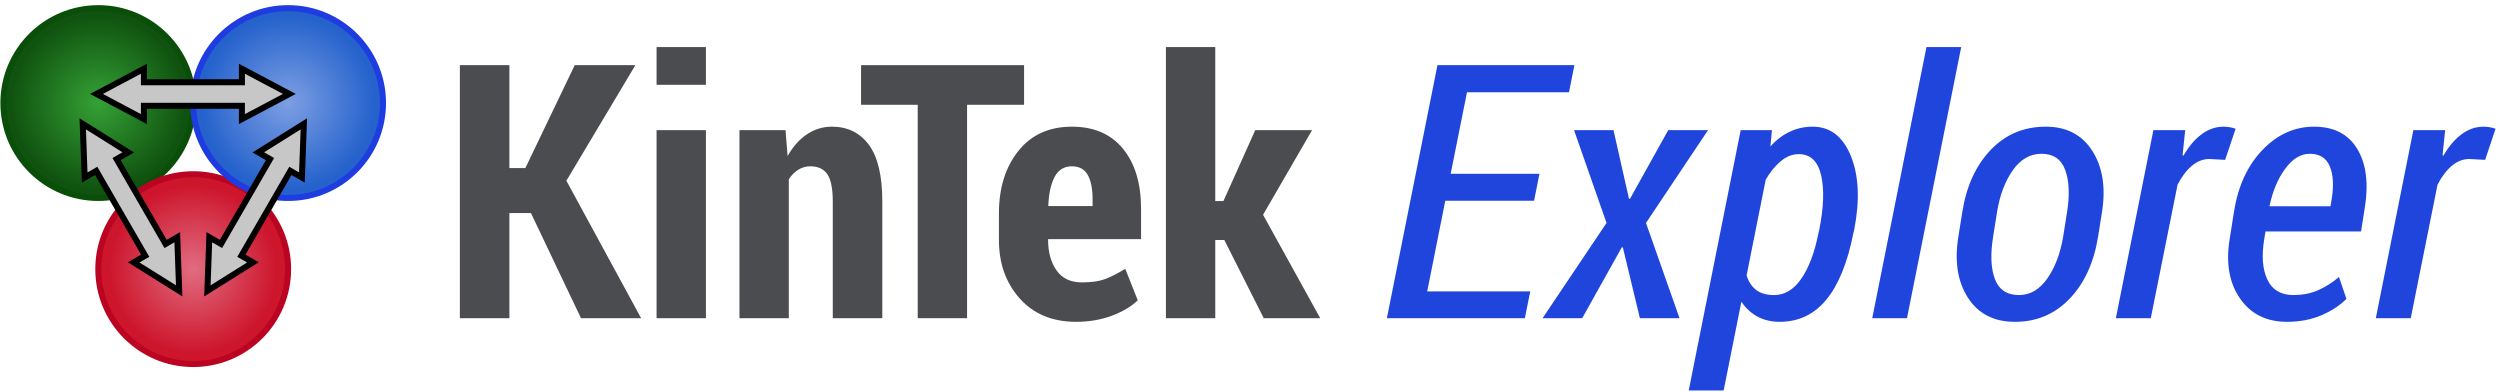
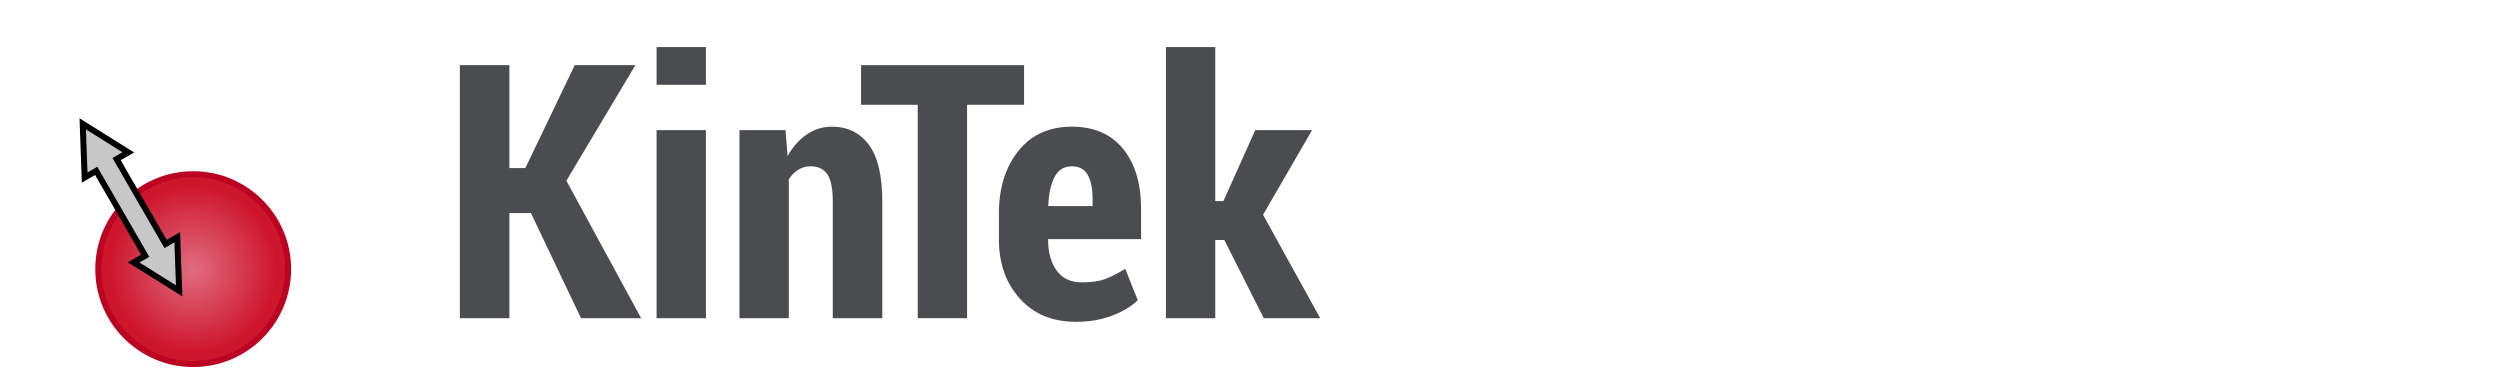
<svg xmlns="http://www.w3.org/2000/svg" width="415px" height="65px" viewBox="0 0 415 65" version="1.1">
  <title>logo kintek</title>
  <desc>Created with Sketch.</desc>
  <defs>
    <radialGradient cx="50%" cy="50.014%" fx="50%" fy="50.014%" r="45.768%" id="radialGradient-1">
      <stop stop-color="#35A135" offset="0%" />
      <stop stop-color="#105310" offset="100%" />
    </radialGradient>
    <radialGradient cx="50%" cy="50%" fx="50%" fy="50%" r="44.809%" gradientTransform="translate(0.5,0.5),rotate(67.92),scale(1,0.991),translate(-0.5,-0.5)" id="radialGradient-2">
      <stop stop-color="#E16C80" offset="0%" />
      <stop stop-color="#CD152C" offset="100%" />
    </radialGradient>
    <radialGradient cx="50%" cy="49.697%" fx="50%" fy="49.697%" r="45.76%" id="radialGradient-3">
      <stop stop-color="#7D9FE3" offset="0%" />
      <stop stop-color="#2562CC" offset="100%" />
    </radialGradient>
  </defs>
  <g id="Page-1" stroke="none" stroke-width="1" fill="none" fill-rule="evenodd">
    <g id="logo-kintek" transform="translate(0.563, 1.353)">
      <g id="logo">
-         <circle id="green-ball" stroke="#094E09" fill="url(#radialGradient-1)" cx="15.754" cy="15.754" r="15.754" />
        <circle id="red-ball" stroke="#BA0421" fill="url(#radialGradient-2)" cx="31.508" cy="43.323" r="15.754" />
-         <circle id="blue-ball" stroke="#1E3CE0" fill="url(#radialGradient-3)" cx="47.262" cy="15.754" r="15.754" />
-         <path d="M23.328,12.297 L39.592,12.297 L39.592,10.061 L47.469,14.239 L39.592,18.417 L39.592,16.208 L23.328,16.208 L23.328,18.417 L15.451,14.239 L23.328,10.061 L23.328,12.297 Z" id="Combined-Shape" stroke="#000000" fill="#C7C7C7" fill-rule="nonzero" />
-         <path d="M33.737,31.129 L50.001,31.129 L50.001,28.892 L57.878,33.07 L50.001,37.249 L50.001,35.039 L33.737,35.039 L33.737,37.249 L25.86,33.07 L33.737,28.892 L33.737,31.129 Z" id="Combined-Shape-Copy-2" stroke="#000000" fill="#C7C7C7" fill-rule="nonzero" transform="translate(41.869, 33.07) rotate(-60) translate(-41.869, -33.07) " />
        <path d="M13.044,31.129 L29.308,31.129 L29.308,28.892 L37.185,33.07 L29.308,37.249 L29.308,35.039 L13.044,35.039 L13.044,37.249 L5.167,33.07 L13.044,28.892 L13.044,31.129 Z" id="Combined-Shape-Copy" stroke="#000000" fill="#C7C7C7" fill-rule="nonzero" transform="translate(21.176, 33.07) rotate(60) translate(-21.176, -33.07) " />
      </g>
      <g id="KinTek-Explorer-Text-Outlines" transform="translate(75.025, 6.275)">
-         <path d="M179.068,25.689 L164.328,25.689 L161.328,40.746 L178.433,40.746 L177.539,45.189 L154.635,45.189 L163.03,3.189 L185.76,3.189 L184.866,7.689 L167.933,7.689 L165.222,21.218 L179.962,21.218 L179.068,25.689 Z M194.818,25.343 L194.991,25.371 L201.337,13.977 L207.943,13.977 L197.645,29.381 L203.212,45.189 L196.635,45.189 L193.808,33.448 L193.635,33.42 L187.058,45.189 L180.482,45.189 L191.097,29.381 L185.703,13.977 L192.251,13.977 L194.818,25.343 Z M232.058,31.141 C231.078,36.045 229.578,39.713 227.558,42.146 C225.539,44.578 222.962,45.795 219.828,45.795 C218.462,45.795 217.241,45.506 216.164,44.929 C215.087,44.352 214.193,43.525 213.482,42.448 L210.539,57.189 L204.741,57.189 L213.366,13.977 L218.558,13.977 L218.299,16.689 C219.26,15.612 220.333,14.795 221.515,14.237 C222.698,13.679 223.962,13.4 225.308,13.4 C228.232,13.4 230.352,15.035 231.669,18.304 C232.986,21.573 233.164,25.65 232.203,30.535 L232.058,31.141 Z M226.405,30.535 C227.155,26.766 227.256,23.727 226.708,21.42 C226.159,19.112 224.924,17.958 223.001,17.958 C221.962,17.958 220.977,18.343 220.044,19.112 C219.111,19.881 218.27,20.91 217.52,22.198 L214.347,38.093 C214.674,39.15 215.208,39.958 215.948,40.516 C216.688,41.073 217.674,41.352 218.905,41.352 C220.674,41.352 222.183,40.444 223.433,38.626 C224.683,36.809 225.626,34.314 226.26,31.141 L226.405,30.535 Z M240.972,45.189 L235.203,45.189 L244.203,0.189 L249.972,0.189 L240.972,45.189 Z M250.145,27.621 C250.818,23.314 252.385,19.867 254.847,17.28 C257.308,14.694 260.366,13.4 264.02,13.4 C267.462,13.4 270.039,14.746 271.751,17.439 C273.462,20.131 273.991,23.525 273.337,27.621 L272.703,31.602 C272.01,35.929 270.438,39.376 267.986,41.944 C265.534,44.511 262.501,45.795 258.885,45.795 C255.405,45.795 252.804,44.458 251.083,41.785 C249.361,39.112 248.837,35.718 249.51,31.602 L250.145,27.621 Z M255.28,31.602 C254.799,34.564 254.895,36.929 255.568,38.698 C256.241,40.468 257.578,41.352 259.578,41.352 C261.424,41.352 262.991,40.429 264.28,38.583 C265.568,36.737 266.443,34.41 266.905,31.602 L267.539,27.621 C268.001,24.718 267.9,22.372 267.236,20.583 C266.573,18.795 265.26,17.9 263.299,17.9 C261.395,17.9 259.799,18.823 258.51,20.67 C257.222,22.516 256.357,24.833 255.914,27.621 L255.28,31.602 Z M293.789,18.91 L291.164,18.766 C290.126,18.766 289.159,19.141 288.265,19.891 C287.371,20.641 286.578,21.689 285.885,23.035 L281.443,45.189 L275.645,45.189 L281.876,13.977 L287.155,13.977 L286.722,18.131 L286.866,18.218 C287.732,16.698 288.732,15.516 289.866,14.67 C291.001,13.823 292.222,13.4 293.53,13.4 C293.876,13.4 294.236,13.434 294.611,13.501 C294.986,13.569 295.289,13.65 295.52,13.746 L293.789,18.91 Z M304.058,45.795 C300.635,45.795 298.03,44.497 296.241,41.9 C294.453,39.304 293.885,36.016 294.539,32.035 L295.26,27.477 C295.933,23.246 297.506,19.843 299.977,17.266 C302.448,14.689 305.308,13.4 308.558,13.4 C311.828,13.4 314.208,14.621 315.698,17.064 C317.188,19.506 317.616,22.737 316.982,26.756 L316.347,30.795 L300.482,30.795 L300.28,32.035 C299.818,34.843 299.991,37.097 300.799,38.799 C301.607,40.501 303.049,41.352 305.126,41.352 C306.607,41.352 307.953,41.093 309.164,40.573 C310.376,40.054 311.549,39.314 312.683,38.352 L313.924,41.987 C312.808,43.102 311.405,44.016 309.712,44.727 C308.02,45.439 306.135,45.795 304.058,45.795 Z M307.837,17.9 C306.337,17.9 304.977,18.727 303.756,20.381 C302.534,22.035 301.664,24.112 301.145,26.612 L311.27,26.612 L311.472,25.429 C311.837,23.141 311.727,21.314 311.14,19.948 C310.554,18.583 309.453,17.9 307.837,17.9 Z M336.943,18.91 L334.318,18.766 C333.28,18.766 332.313,19.141 331.419,19.891 C330.525,20.641 329.732,21.689 329.039,23.035 L324.597,45.189 L318.799,45.189 L325.03,13.977 L330.308,13.977 L329.876,18.131 L330.02,18.218 C330.885,16.698 331.885,15.516 333.02,14.67 C334.155,13.823 335.376,13.4 336.683,13.4 C337.03,13.4 337.39,13.434 337.765,13.501 C338.14,13.569 338.443,13.65 338.674,13.746 L336.943,18.91 Z" id="Explorer" fill="#2045DC" />
        <g id="KinTek" transform="translate(0.594, 0.061)" fill="#4A4C4F">
          <path d="M11.954,27.676 L8.377,27.676 L8.377,45.128 L0.155,45.128 L0.155,3.128 L8.377,3.128 L8.377,20.205 L11.03,20.205 L19.223,3.128 L29.29,3.128 L17.838,22.311 L30.242,45.128 L20.261,45.128 L11.954,27.676 Z M41.002,45.128 L32.809,45.128 L32.809,13.917 L41.002,13.917 L41.002,45.128 Z M41.002,6.388 L32.809,6.388 L32.809,0.128 L41.002,0.128 L41.002,6.388 Z M54.213,13.917 L54.559,18.215 C55.425,16.676 56.487,15.479 57.747,14.623 C59.006,13.768 60.396,13.34 61.915,13.34 C64.511,13.34 66.554,14.34 68.045,16.34 C69.535,18.34 70.28,21.484 70.28,25.772 L70.28,45.128 L62.059,45.128 L62.059,25.772 C62.059,23.619 61.756,22.104 61.151,21.229 C60.545,20.354 59.607,19.917 58.338,19.917 C57.607,19.917 56.934,20.109 56.319,20.494 C55.704,20.878 55.184,21.407 54.761,22.08 L54.761,45.128 L46.569,45.128 L46.569,13.917 L54.213,13.917 Z" id="Kin" />
          <polygon id="T" points="93.814 9.705 84.352 9.705 84.352 45.128 76.16 45.128 76.16 9.705 66.756 9.705 66.756 3.128 93.814 3.128" />
          <path d="M102.447,45.734 C98.524,45.734 95.408,44.446 93.1,41.869 C90.793,39.292 89.639,36.042 89.639,32.119 L89.639,27.734 C89.639,23.522 90.711,20.071 92.855,17.378 C95,14.686 97.966,13.34 101.754,13.34 C105.408,13.34 108.235,14.561 110.235,17.003 C112.235,19.446 113.235,22.772 113.235,26.984 L113.235,32.003 L97.802,32.003 L97.802,32.119 C97.802,34.176 98.269,35.869 99.201,37.196 C100.134,38.522 101.543,39.186 103.427,39.186 C104.966,39.186 106.216,39.013 107.177,38.667 C108.139,38.321 109.283,37.744 110.61,36.936 L112.687,42.157 C111.61,43.196 110.173,44.051 108.375,44.724 C106.576,45.397 104.6,45.734 102.447,45.734 Z M101.754,19.917 C100.447,19.917 99.485,20.513 98.87,21.705 C98.254,22.897 97.908,24.503 97.831,26.522 L105.187,26.522 L105.187,25.369 C105.187,23.638 104.918,22.296 104.379,21.345 C103.841,20.393 102.966,19.917 101.754,19.917 Z M127.052,32.147 L125.552,32.147 L125.552,45.128 L117.36,45.128 L117.36,0.128 L125.552,0.128 L125.552,25.686 L126.908,25.686 L132.187,13.917 L141.62,13.917 L133.485,27.965 L142.975,45.128 L133.6,45.128 L127.052,32.147 Z" id="ek" />
        </g>
      </g>
    </g>
  </g>
</svg>